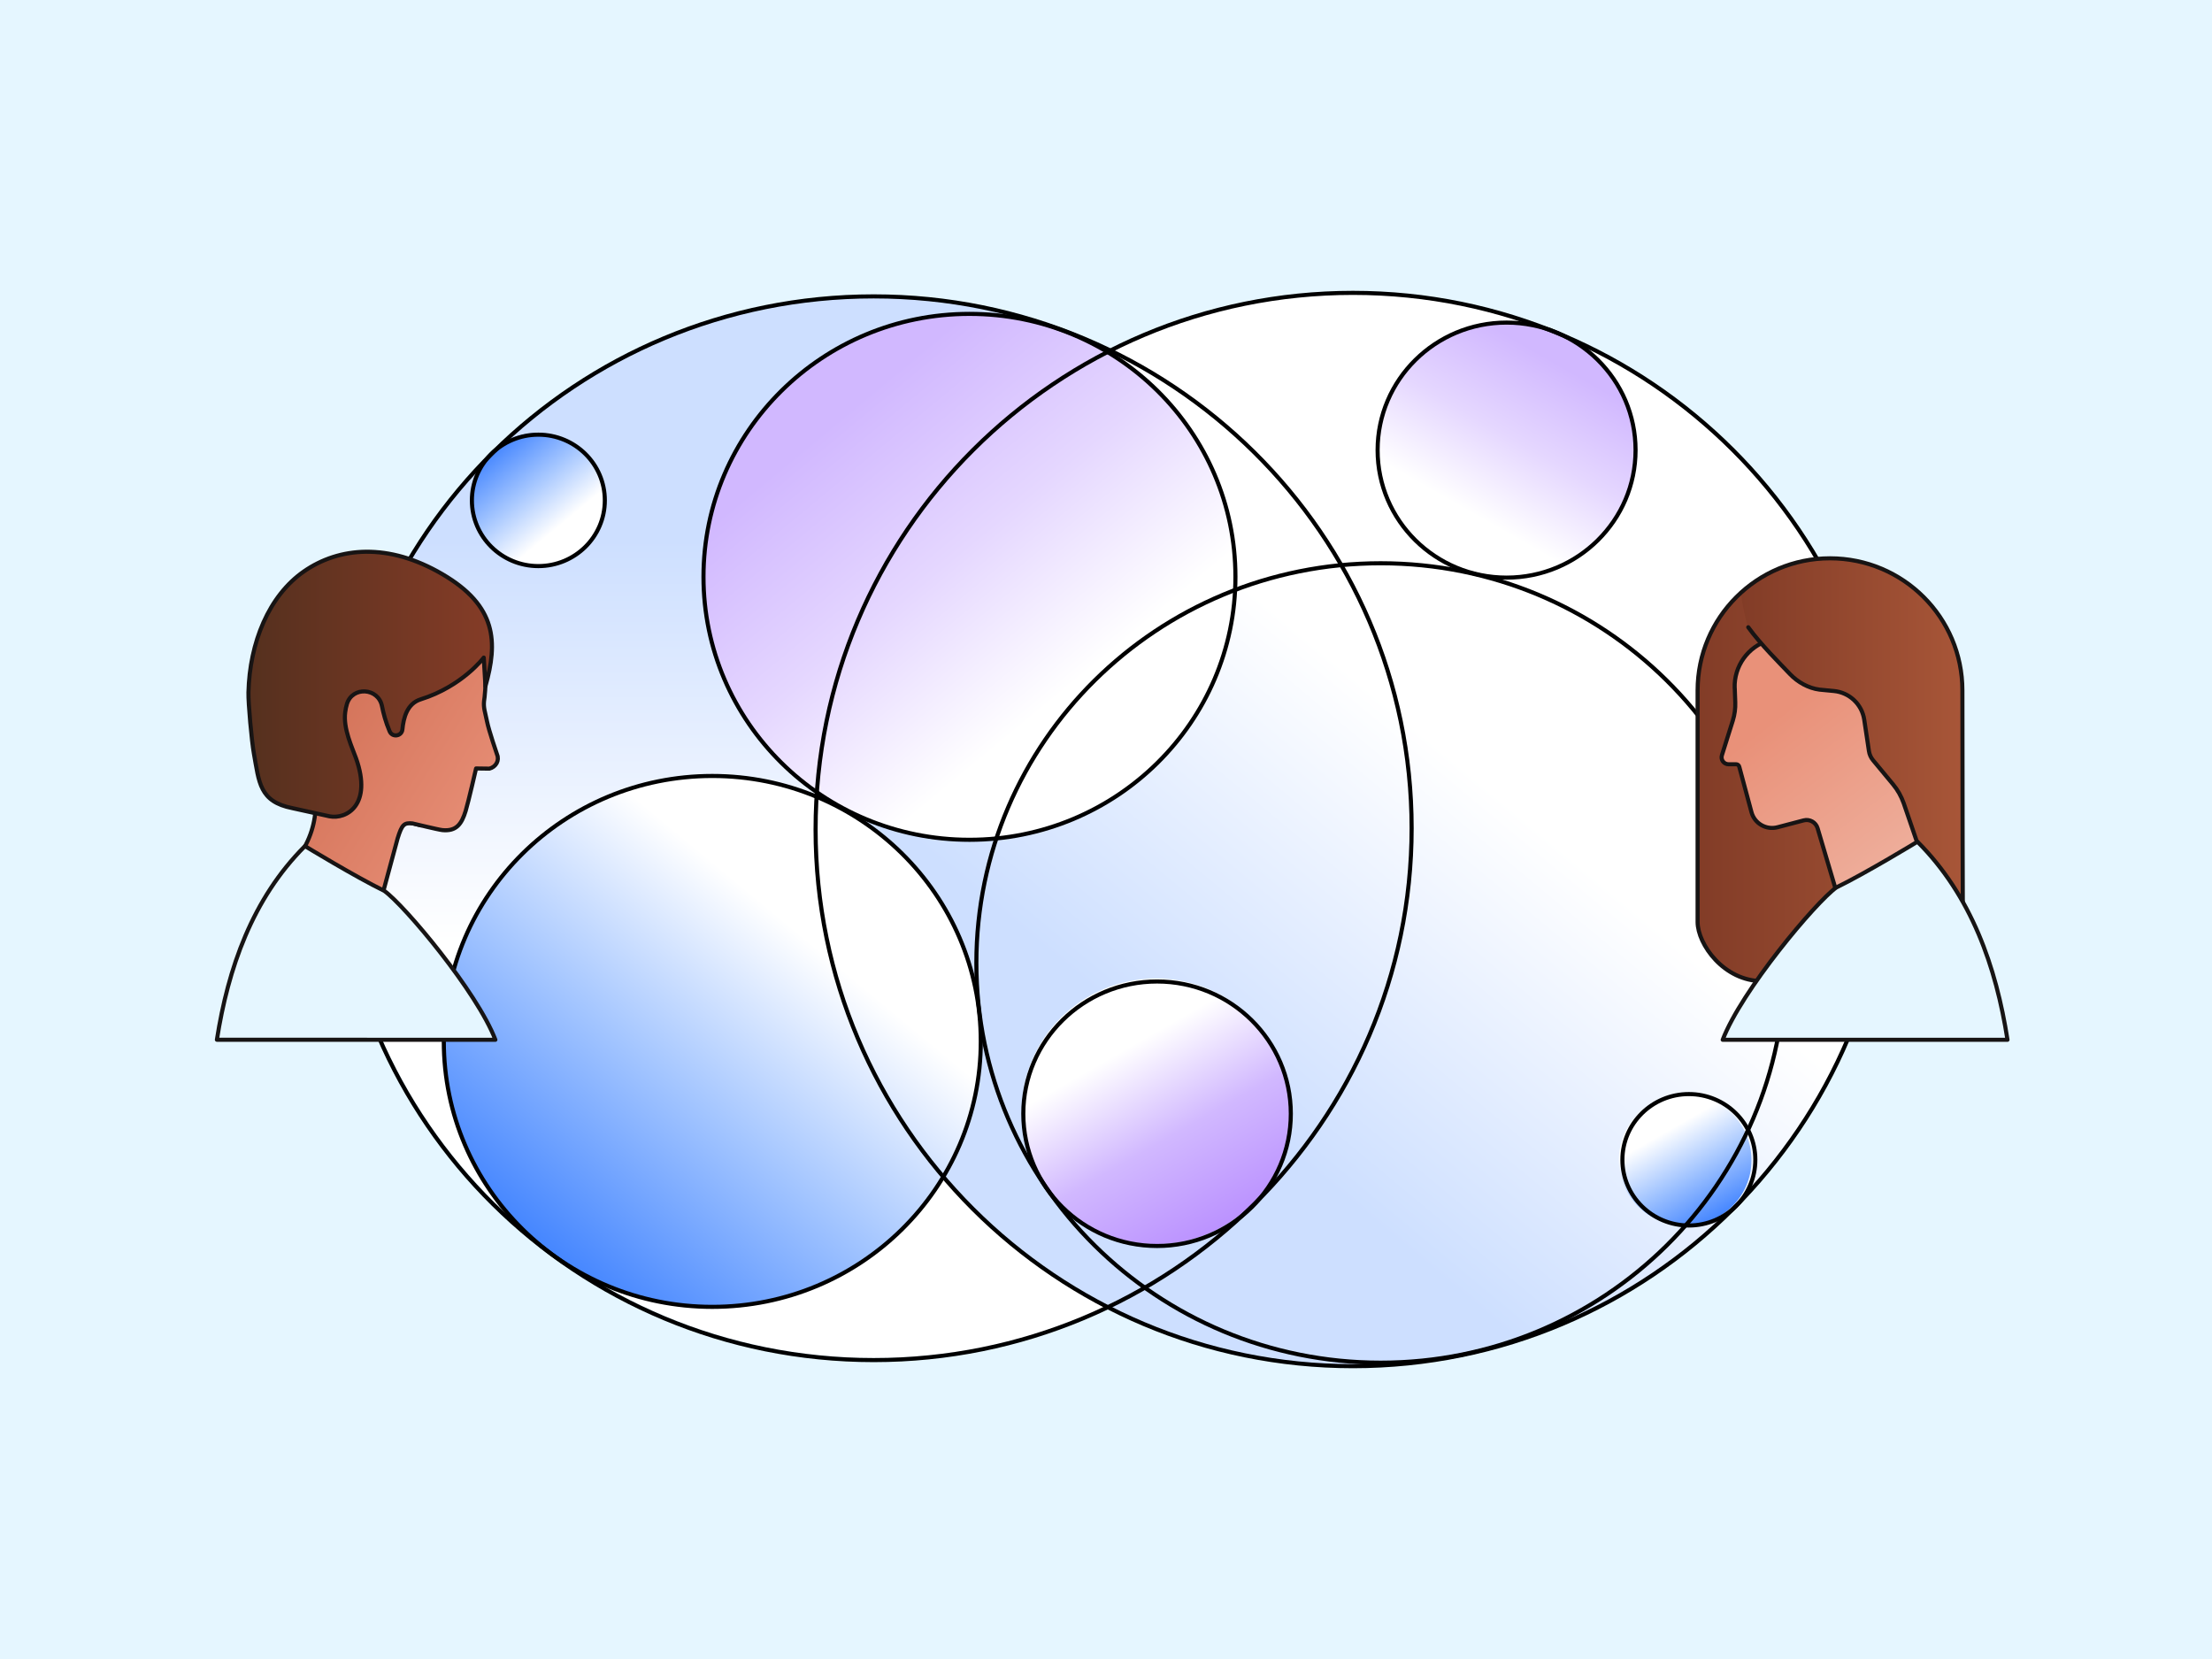
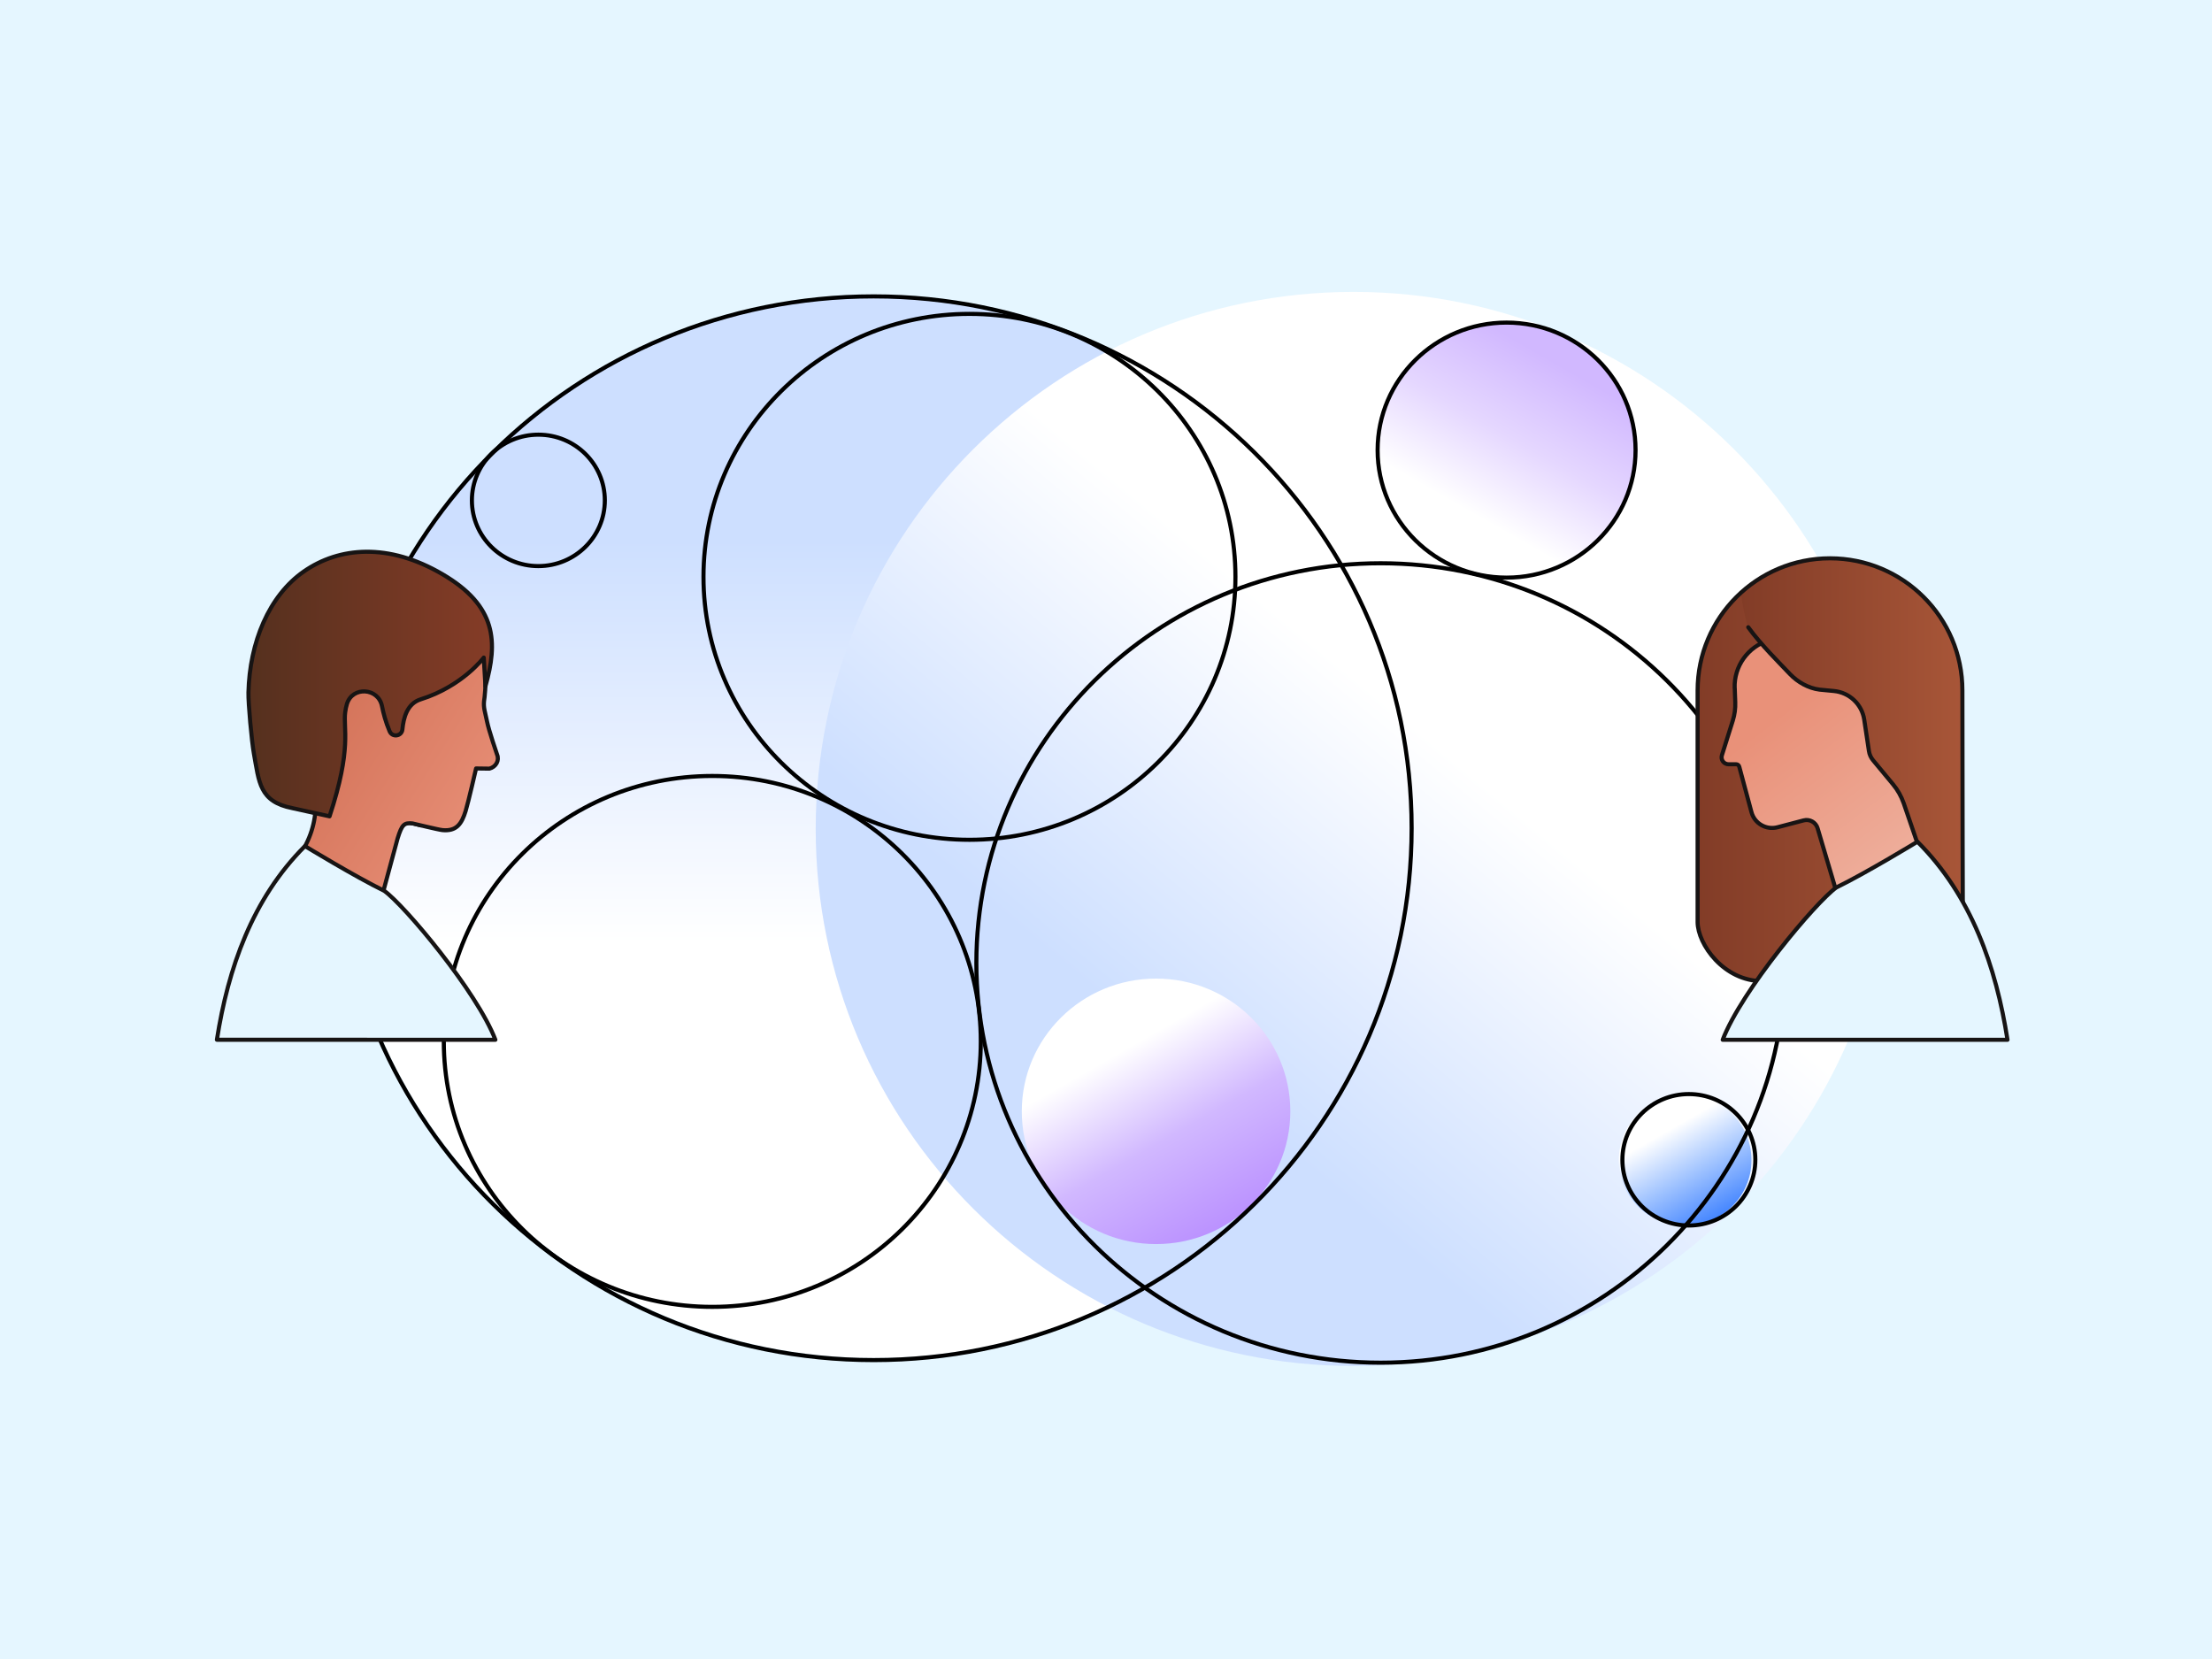
<svg xmlns="http://www.w3.org/2000/svg" width="1080" height="810" viewBox="0 0 1080 810" fill="none">
  <rect width="1080" height="810" fill="white" />
  <g clip-path="url(#clip0_1050_544)">
    <path d="M1086.04 0H0.006V810H1086.04V0Z" fill="#E5F6FF" />
    <path d="M427.132 662.983C572.017 662.983 689.469 546.862 689.469 403.62C689.469 260.377 572.017 144.256 427.132 144.256C282.247 144.256 164.794 260.377 164.794 403.62C164.794 546.862 282.247 662.983 427.132 662.983Z" fill="url(#paint0_linear_1050_544)" />
    <path d="M660.899 666.941C805.948 666.941 923.534 549.546 923.534 404.731C923.534 259.916 805.948 142.52 660.899 142.52C515.849 142.52 398.263 259.916 398.263 404.731C398.263 549.546 515.849 666.941 660.899 666.941Z" fill="url(#paint1_linear_1050_544)" />
-     <path d="M473.685 410.061C545.386 410.061 603.511 352.618 603.511 281.759C603.511 210.901 545.386 153.458 473.685 153.458C401.985 153.458 343.86 210.901 343.86 281.759C343.86 352.618 401.985 410.061 473.685 410.061Z" fill="url(#paint2_linear_1050_544)" />
    <path d="M735.496 282.523C770.303 282.523 798.52 254.408 798.52 219.727C798.52 185.045 770.303 156.93 735.496 156.93C700.688 156.93 672.471 185.045 672.471 219.727C672.471 254.408 700.688 282.523 735.496 282.523Z" fill="url(#paint3_linear_1050_544)" />
-     <path style="mix-blend-mode:multiply" d="M262.554 275.995C280.603 275.995 295.234 261.53 295.234 243.686C295.234 225.842 280.603 211.376 262.554 211.376C244.505 211.376 229.874 225.842 229.874 243.686C229.874 261.53 244.505 275.995 262.554 275.995Z" fill="url(#paint4_linear_1050_544)" />
-     <path style="mix-blend-mode:multiply" d="M347.565 637.566C419.828 637.566 478.409 579.649 478.409 508.205C478.409 436.761 419.828 378.845 347.565 378.845C275.302 378.845 216.721 436.761 216.721 508.205C216.721 579.649 275.302 637.566 347.565 637.566Z" fill="url(#paint5_linear_1050_544)" />
    <path d="M564.438 607.409C600.643 607.409 629.992 578.392 629.992 542.598C629.992 506.805 600.643 477.788 564.438 477.788C528.234 477.788 498.885 506.805 498.885 542.598C498.885 578.392 528.234 607.409 564.438 607.409Z" fill="url(#paint6_linear_1050_544)" />
    <path style="mix-blend-mode:multiply" d="M822.772 598.433C840.656 598.433 855.154 584.1 855.154 566.418C855.154 548.737 840.656 534.404 822.772 534.404C804.888 534.404 790.39 548.737 790.39 566.418C790.39 584.1 804.888 598.433 822.772 598.433Z" fill="url(#paint7_linear_1050_544)" />
-     <path d="M660.583 667.028C805.492 667.028 922.955 549.717 922.955 405.009C922.955 260.301 805.475 142.989 660.583 142.989C515.69 142.989 398.21 260.301 398.21 405.009C398.21 549.717 515.673 667.028 660.583 667.028Z" stroke="black" stroke-width="2" stroke-miterlimit="10" />
    <path d="M674.104 665.327C783.124 665.327 871.502 577.95 871.502 470.166C871.502 362.382 783.124 275.006 674.104 275.006C565.084 275.006 476.706 362.382 476.706 470.166C476.706 577.95 565.084 665.327 674.104 665.327Z" stroke="black" stroke-width="2" stroke-miterlimit="10" />
    <path d="M205.623 402.995C200.338 401.71 190.697 399.436 188.484 398.793C185.499 397.89 184.568 392.526 184.568 392.526" stroke="#171414" stroke-width="2" stroke-linecap="round" stroke-linejoin="round" />
    <path d="M426.57 664.059C571.63 664.059 689.224 547.799 689.224 404.384C689.224 260.969 571.63 144.708 426.57 144.708C281.511 144.708 163.917 260.969 163.917 404.384C163.917 547.799 281.511 664.059 426.57 664.059Z" stroke="black" stroke-width="2" stroke-miterlimit="10" />
-     <path d="M564.93 608.346C600.999 608.346 630.238 579.438 630.238 543.779C630.238 508.119 600.999 479.212 564.93 479.212C528.862 479.212 499.623 508.119 499.623 543.779C499.623 579.438 528.862 608.346 564.93 608.346Z" stroke="black" stroke-width="2" stroke-miterlimit="10" />
    <path d="M735.584 282.02C770.362 282.02 798.556 254.146 798.556 219.762C798.556 185.377 770.362 157.503 735.584 157.503C700.805 157.503 672.611 185.377 672.611 219.762C672.611 254.146 700.805 282.02 735.584 282.02Z" stroke="black" stroke-width="2" stroke-miterlimit="10" />
    <path d="M262.853 276.395C280.776 276.395 295.305 262.03 295.305 244.311C295.305 226.591 280.776 212.227 262.853 212.227C244.931 212.227 230.401 226.591 230.401 244.311C230.401 262.03 244.931 276.395 262.853 276.395Z" stroke="black" stroke-width="2" stroke-miterlimit="10" />
    <path d="M824.581 598.346C842.504 598.346 857.033 583.982 857.033 566.262C857.033 548.543 842.504 534.178 824.581 534.178C806.658 534.178 792.129 548.543 792.129 566.262C792.129 583.982 806.658 598.346 824.581 598.346Z" stroke="black" stroke-width="2" stroke-miterlimit="10" />
    <path d="M347.776 638.069C420.175 638.069 478.865 580.044 478.865 508.466C478.865 436.888 420.175 378.862 347.776 378.862C275.377 378.862 216.686 436.888 216.686 508.466C216.686 580.044 275.377 638.069 347.776 638.069Z" stroke="black" stroke-width="2" stroke-miterlimit="10" />
    <path d="M473.334 410.026C545.054 410.026 603.195 352.545 603.195 281.638C603.195 210.731 545.054 153.25 473.334 153.25C401.614 153.25 343.474 210.731 343.474 281.638C343.474 352.545 401.614 410.026 473.334 410.026Z" stroke="black" stroke-width="2" stroke-miterlimit="10" />
    <path d="M179.388 384.852C210.435 384.852 235.599 359.712 235.599 328.705C235.599 297.697 210.435 272.558 179.388 272.558C148.341 272.558 123.176 297.697 123.176 328.705C123.176 359.712 148.341 384.852 179.388 384.852Z" fill="#171414" />
    <path d="M124.318 488.569C126.899 453.239 130.183 449.385 140.649 424.766C155.435 408.411 157.648 390.98 149.412 369.036C139.999 358.792 134.837 344.729 136.4 329.833C139.367 301.117 166.007 281.377 194.666 285.336C220.919 288.964 240.446 304.086 236.6 340.32C236.53 340.979 236.442 341.622 236.337 342.282C235.986 345.65 236.864 347.664 237.777 352.212C238.69 356.761 242.694 368.393 242.694 368.393C243.905 371.293 242.167 374.47 238.936 375.286L232.438 375.199C232.438 375.199 228.715 391.484 227.346 395.963C225.397 402.3 222.85 405.946 216.037 405.304C214.105 405.13 201.549 402.04 201.497 402.04C197.317 401.623 196.264 402.474 194.139 409.332L185.973 439.523C185.095 444.436 187.395 450.982 191.329 455.027L199.618 486.417" fill="url(#paint8_linear_1050_544)" />
    <path d="M124.318 488.569C126.899 453.239 130.183 449.385 140.649 424.766C155.435 408.411 157.648 390.98 149.412 369.036C139.999 358.792 134.837 344.729 136.4 329.833C139.367 301.117 166.007 281.377 194.666 285.336C220.919 288.964 240.446 304.086 236.6 340.32C236.53 340.979 236.442 341.622 236.337 342.282C235.986 345.65 236.864 347.664 237.777 352.212C238.69 356.761 242.694 368.393 242.694 368.393C243.905 371.293 242.167 374.47 238.936 375.286L232.438 375.199C232.438 375.199 228.715 391.484 227.346 395.963C225.397 402.3 222.85 405.946 216.037 405.304C214.105 405.13 201.549 402.04 201.497 402.04C197.317 401.623 196.264 402.474 194.139 409.332L185.973 439.523C185.095 444.436 187.395 450.982 191.329 455.027L199.618 486.417" stroke="#171414" stroke-width="2" stroke-linecap="round" stroke-linejoin="round" />
-     <path d="M237.004 335.077C243.132 313.479 242.571 295.926 216.089 280.388C189.59 264.849 165.585 267.054 148.393 278.982C131.201 290.909 121.894 313.791 121.297 338.098C121.174 343.358 122.913 362.126 123.931 367.734C126.513 381.97 126.6 391.397 142.739 394.574L160.896 398.568C169.167 400.147 181.881 393.012 173.856 370.303C171.995 365.043 167.464 355.772 168.553 347.698C168.746 346.24 169.009 344.955 169.36 343.809C171.959 334.972 184.726 335.719 186.5 344.764C187.167 348.185 188.308 352.508 190.24 357.074C191.557 360.181 196.175 359.487 196.474 356.119C197.001 350.563 198.722 343.532 205.395 341.448C225.712 335.094 236.196 321.066 236.196 321.066L237.021 335.059L237.004 335.077Z" fill="url(#paint9_linear_1050_544)" stroke="#171414" stroke-width="2" stroke-linecap="round" stroke-linejoin="round" />
+     <path d="M237.004 335.077C243.132 313.479 242.571 295.926 216.089 280.388C189.59 264.849 165.585 267.054 148.393 278.982C131.201 290.909 121.894 313.791 121.297 338.098C121.174 343.358 122.913 362.126 123.931 367.734C126.513 381.97 126.6 391.397 142.739 394.574L160.896 398.568C171.995 365.043 167.464 355.772 168.553 347.698C168.746 346.24 169.009 344.955 169.36 343.809C171.959 334.972 184.726 335.719 186.5 344.764C187.167 348.185 188.308 352.508 190.24 357.074C191.557 360.181 196.175 359.487 196.474 356.119C197.001 350.563 198.722 343.532 205.395 341.448C225.712 335.094 236.196 321.066 236.196 321.066L237.021 335.059L237.004 335.077Z" fill="url(#paint9_linear_1050_544)" stroke="#171414" stroke-width="2" stroke-linecap="round" stroke-linejoin="round" />
    <path d="M179.037 507.667H241.868C232.93 484.264 197.546 442.058 187.624 434.957C173.4 428.03 148.903 413.099 148.903 413.099C123.177 438.794 111.358 472.805 105.897 507.65H179.037V507.667Z" fill="#E5F6FF" stroke="#171414" stroke-width="2" stroke-linecap="round" stroke-linejoin="round" />
    <path d="M958.427 473.76C958.322 442.11 958.146 383.081 958.129 337.108C958.129 301.465 929.189 272.593 893.488 272.593C857.787 272.593 828.848 301.499 828.848 337.143V450.148C828.848 461.069 841.702 479.021 860.386 479.021" fill="url(#paint10_linear_1050_544)" />
    <path d="M846.988 335.979L847.234 342.872C847.357 345.893 846.935 348.931 846.04 351.813L840.719 368.723C840.016 370.928 841.667 373.133 843.95 373.15H847.673C848.375 373.15 849.007 373.636 849.183 374.331L855.153 396.536C856.646 402.074 862.336 405.356 867.885 403.897L880.634 400.547C883.567 399.783 886.569 401.467 887.43 404.366L898.704 442.405L950.349 447.197L947.908 363.41L899.248 299.937L863.688 312.611C853.433 315.701 846.566 325.302 846.953 335.979H846.988Z" fill="url(#paint11_linear_1050_544)" stroke="#171414" stroke-width="2" stroke-linecap="round" stroke-linejoin="round" />
    <path d="M853.573 306.256C859.807 314.85 868.745 323.635 873.978 329.139C877.719 333.08 882.987 336.031 888.378 336.708L895.402 337.386C902.971 338.097 909.064 343.861 910.188 351.379L912.471 366.64C912.717 368.324 913.419 369.886 914.508 371.206L924.219 382.907C926.484 385.65 928.258 388.776 929.452 392.144L943.729 433.811L958.374 460.531C958.269 427.405 958.129 377.282 958.111 337.125C958.111 301.482 929.171 272.61 893.471 272.61C876.683 272.61 861.387 278.999 849.903 289.485C850.869 295.596 852.256 303.236 853.573 306.274V306.256Z" fill="url(#paint12_linear_1050_544)" />
    <path d="M943.746 433.811L929.469 392.144C928.275 388.776 926.519 385.651 924.236 382.907L914.526 371.206C913.437 369.904 912.734 368.324 912.488 366.64L910.206 351.379C909.082 343.861 902.971 338.115 895.42 337.386L888.378 336.709C882.987 336.031 877.719 333.063 873.978 329.139C868.745 323.618 859.807 314.833 853.573 306.256" stroke="#171414" stroke-width="2" stroke-linecap="round" stroke-linejoin="round" />
    <path d="M958.427 473.76C958.322 442.11 958.146 383.081 958.129 337.108C958.129 301.465 929.189 272.593 893.488 272.593C857.787 272.593 828.848 301.499 828.848 337.143V450.148C828.848 461.069 841.702 479.021 860.386 479.021" stroke="#171414" stroke-width="2" stroke-linecap="round" stroke-linejoin="round" />
    <path d="M905.359 507.667H841.104C850.236 483.726 886.446 440.565 896.578 433.308C911.118 426.224 936.177 410.964 936.177 410.964C962.483 437.232 974.582 472.024 980.149 507.667H905.359Z" fill="#E5F6FF" stroke="#171414" stroke-width="2" stroke-linecap="round" stroke-linejoin="round" />
  </g>
  <defs>
    <linearGradient id="paint0_linear_1050_544" x1="427.132" y1="144.256" x2="427.132" y2="662.965" gradientUnits="userSpaceOnUse">
      <stop stop-color="#CDDFFF" />
      <stop offset="0.23" stop-color="#CDDFFF" />
      <stop offset="0.61" stop-color="white" />
    </linearGradient>
    <linearGradient id="paint1_linear_1050_544" x1="491.105" y1="604.787" x2="826.156" y2="200.895" gradientUnits="userSpaceOnUse">
      <stop stop-color="#CDDFFF" />
      <stop offset="0.23" stop-color="#CDDFFF" />
      <stop offset="0.61" stop-color="white" />
    </linearGradient>
    <linearGradient id="paint2_linear_1050_544" x1="390.255" y1="183.459" x2="554.887" y2="381.909" gradientUnits="userSpaceOnUse">
      <stop offset="0.11" stop-color="#D1B8FF" />
      <stop offset="0.45" stop-color="#E5D7FF" />
      <stop offset="0.78" stop-color="white" />
    </linearGradient>
    <linearGradient id="paint3_linear_1050_544" x1="767.192" y1="165.438" x2="704.877" y2="274.632" gradientUnits="userSpaceOnUse">
      <stop offset="0.11" stop-color="#D1B8FF" />
      <stop offset="0.45" stop-color="#E5D7FF" />
      <stop offset="0.78" stop-color="white" />
    </linearGradient>
    <linearGradient id="paint4_linear_1050_544" x1="241.552" y1="218.946" x2="282.996" y2="268.891" gradientUnits="userSpaceOnUse">
      <stop stop-color="#4586FF" />
      <stop offset="0.39" stop-color="#A3C5FF" />
      <stop offset="0.76" stop-color="white" />
    </linearGradient>
    <linearGradient id="paint5_linear_1050_544" x1="263.467" y1="607.305" x2="429.434" y2="407.242" gradientUnits="userSpaceOnUse">
      <stop stop-color="#4586FF" />
      <stop offset="0.39" stop-color="#A3C5FF" />
      <stop offset="0.76" stop-color="white" />
    </linearGradient>
    <linearGradient id="paint6_linear_1050_544" x1="597.206" y1="598.728" x2="532.768" y2="485.832" gradientUnits="userSpaceOnUse">
      <stop stop-color="#BB92FF" />
      <stop offset="0.39" stop-color="#D1B8FF" />
      <stop offset="0.76" stop-color="white" />
    </linearGradient>
    <linearGradient id="paint7_linear_1050_544" x1="838.963" y1="594.145" x2="807.132" y2="538.378" gradientUnits="userSpaceOnUse">
      <stop stop-color="#4586FF" />
      <stop offset="0.39" stop-color="#A3C5FF" />
      <stop offset="0.76" stop-color="white" />
    </linearGradient>
    <linearGradient id="paint8_linear_1050_544" x1="123.686" y1="361.31" x2="231.941" y2="430.219" gradientUnits="userSpaceOnUse">
      <stop offset="0.14" stop-color="#D37258" />
      <stop offset="1" stop-color="#E99179" />
    </linearGradient>
    <linearGradient id="paint9_linear_1050_544" x1="121.28" y1="334.087" x2="240.2" y2="334.087" gradientUnits="userSpaceOnUse">
      <stop stop-color="#55301E" />
      <stop offset="1" stop-color="#853C27" />
    </linearGradient>
    <linearGradient id="paint10_linear_1050_544" x1="828.83" y1="375.807" x2="958.427" y2="375.807" gradientUnits="userSpaceOnUse">
      <stop stop-color="#823C27" />
      <stop offset="1" stop-color="#A85638" />
    </linearGradient>
    <linearGradient id="paint11_linear_1050_544" x1="861.815" y1="328.853" x2="949.924" y2="443.842" gradientUnits="userSpaceOnUse">
      <stop offset="0.14" stop-color="#E99179" />
      <stop offset="1" stop-color="#F0B8A7" />
    </linearGradient>
    <linearGradient id="paint12_linear_1050_544" x1="849.903" y1="366.553" x2="958.374" y2="366.553" gradientUnits="userSpaceOnUse">
      <stop stop-color="#823C27" />
      <stop offset="1" stop-color="#A85638" />
    </linearGradient>
    <clipPath id="clip0_1050_544">
      <rect width="1080" height="810" fill="white" />
    </clipPath>
  </defs>
</svg>